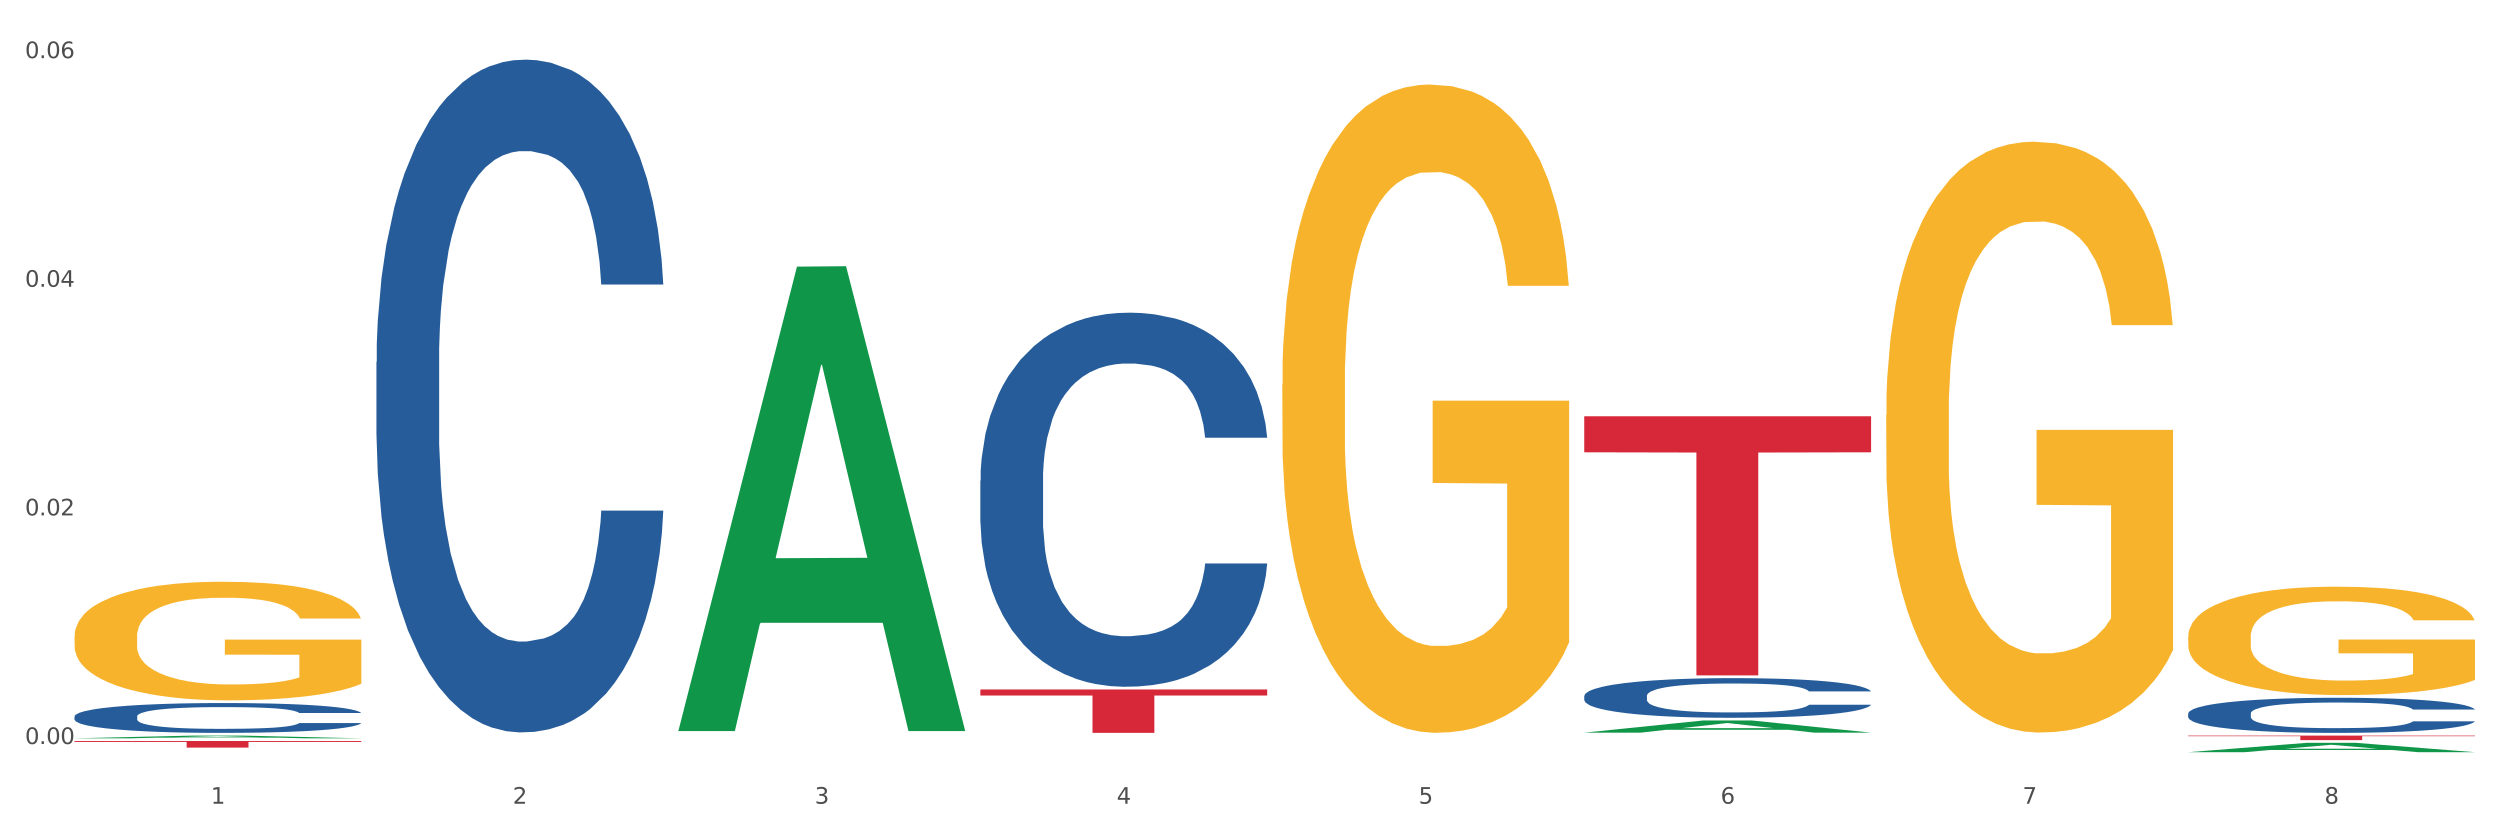
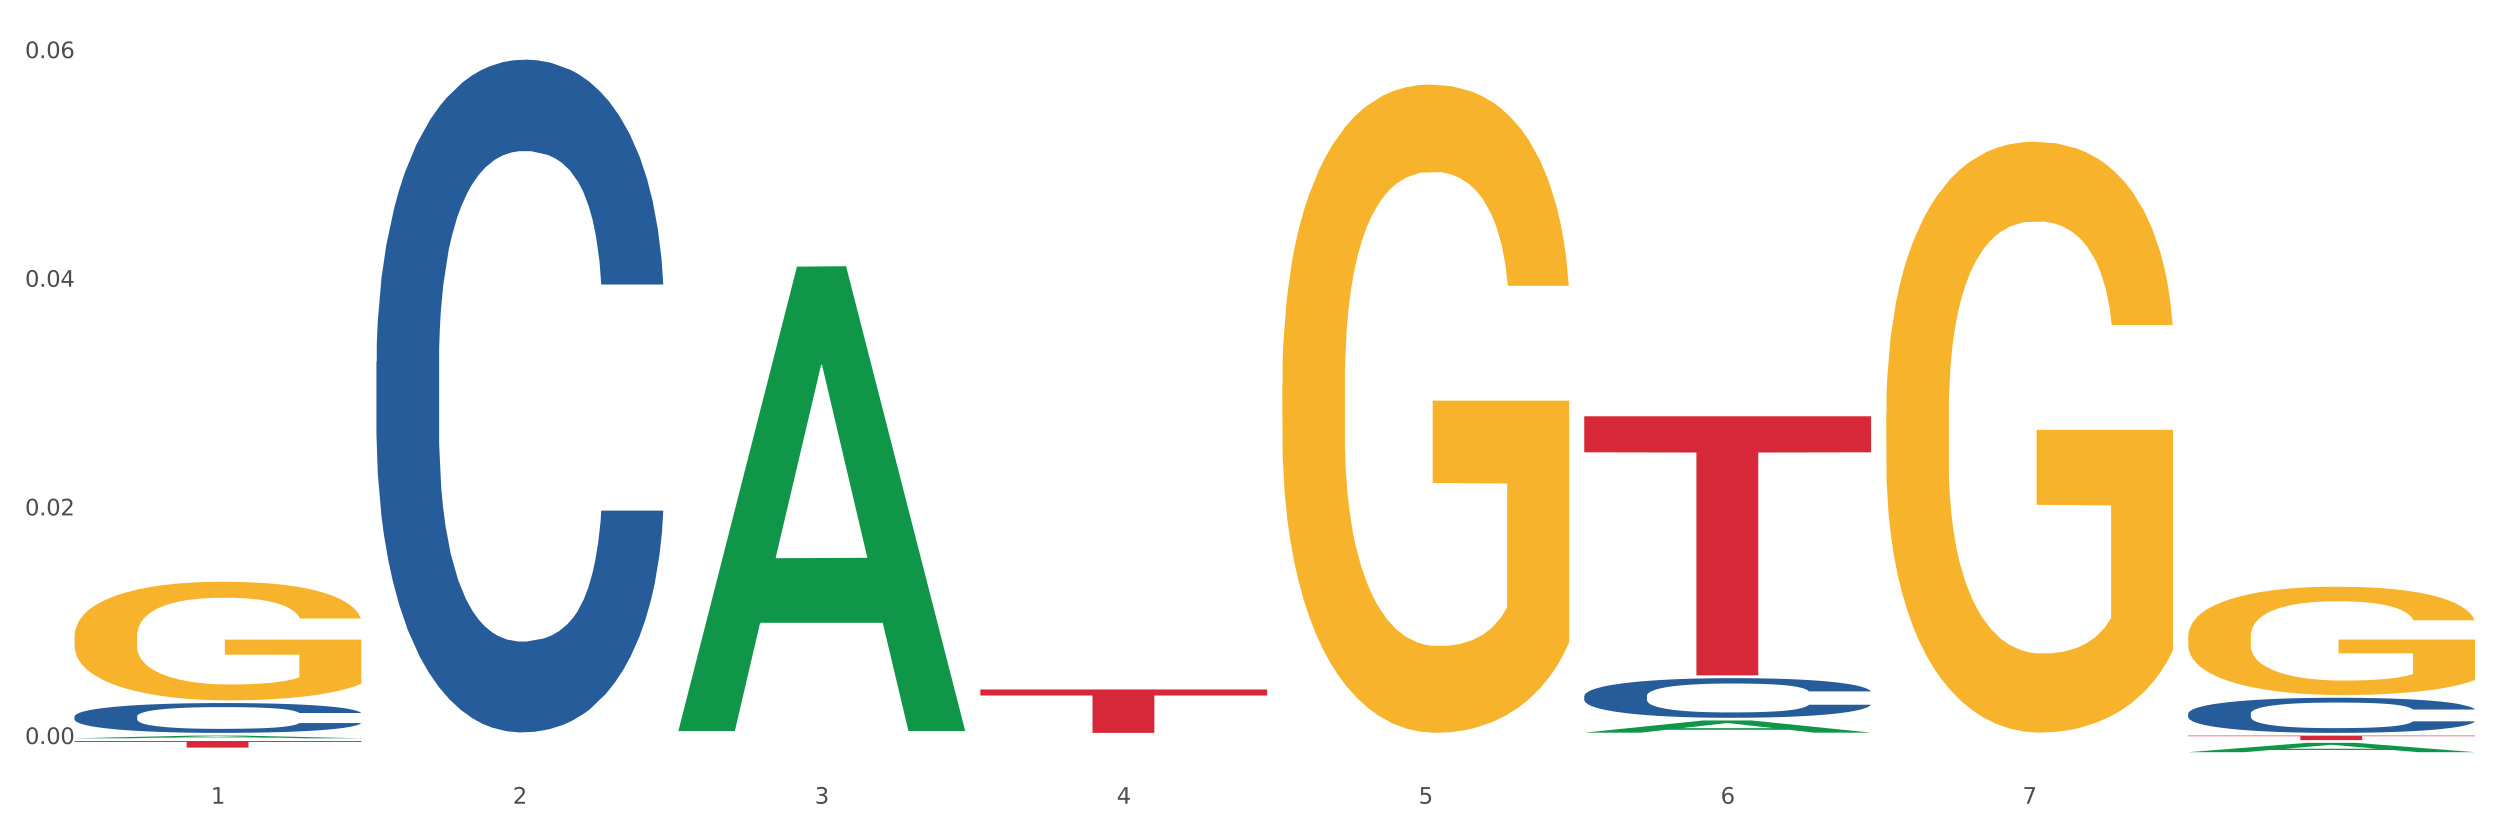
<svg xmlns="http://www.w3.org/2000/svg" xmlns:xlink="http://www.w3.org/1999/xlink" width="1080pt" height="360pt" viewBox="0 0 1080 360" version="1.1">
  <rect x="0" y="0" width="1080" height="360" fill="#333333" stroke="none" />
  <defs>
    <style type="text/css">*{stroke-linejoin: round; stroke-linecap: butt}</style>
  </defs>
  <g id="figure_1">
    <g id="patch_1">
      <path d="M 0 360  L 1080 360  L 1080 0  L 0 0  z " style="fill: #ffffff; stroke: #ffffff; stroke-linejoin: miter" />
    </g>
    <g id="axes_1">
      <g id="matplotlib.axis_1">
        <g id="xtick_1">
          <g id="text_1">
            <g style="fill: #4d4d4d" transform="translate(91.082 347.204) scale(0.096 -0.096)">
              <defs>
                <path id="DejaVuSans-31" d="M 794 531  L 1825 531  L 1825 4091  L 703 3866  L 703 4441  L 1819 4666  L 2450 4666  L 2450 531  L 3481 531  L 3481 0  L 794 0  L 794 531  z " transform="scale(0.016)" />
              </defs>
              <use xlink:href="#DejaVuSans-31" />
            </g>
          </g>
        </g>
        <g id="xtick_2">
          <g id="text_2">
            <g style="fill: #4d4d4d" transform="translate(221.525 347.204) scale(0.096 -0.096)">
              <defs>
                <path id="DejaVuSans-32" d="M 1228 531  L 3431 531  L 3431 0  L 469 0  L 469 531  Q 828 903 1448 1529  Q 2069 2156 2228 2338  Q 2531 2678 2651 2914  Q 2772 3150 2772 3378  Q 2772 3750 2511 3984  Q 2250 4219 1831 4219  Q 1534 4219 1204 4116  Q 875 4013 500 3803  L 500 4441  Q 881 4594 1212 4672  Q 1544 4750 1819 4750  Q 2544 4750 2975 4387  Q 3406 4025 3406 3419  Q 3406 3131 3298 2873  Q 3191 2616 2906 2266  Q 2828 2175 2409 1742  Q 1991 1309 1228 531  z " transform="scale(0.016)" />
              </defs>
              <use xlink:href="#DejaVuSans-32" />
            </g>
          </g>
        </g>
        <g id="xtick_3">
          <g id="text_3">
            <g style="fill: #4d4d4d" transform="translate(351.968 347.204) scale(0.096 -0.096)">
              <defs>
                <path id="DejaVuSans-33" d="M 2597 2516  Q 3050 2419 3304 2112  Q 3559 1806 3559 1356  Q 3559 666 3084 287  Q 2609 -91 1734 -91  Q 1441 -91 1130 -33  Q 819 25 488 141  L 488 750  Q 750 597 1062 519  Q 1375 441 1716 441  Q 2309 441 2620 675  Q 2931 909 2931 1356  Q 2931 1769 2642 2001  Q 2353 2234 1838 2234  L 1294 2234  L 1294 2753  L 1863 2753  Q 2328 2753 2575 2939  Q 2822 3125 2822 3475  Q 2822 3834 2567 4026  Q 2313 4219 1838 4219  Q 1578 4219 1281 4162  Q 984 4106 628 3988  L 628 4550  Q 988 4650 1302 4700  Q 1616 4750 1894 4750  Q 2613 4750 3031 4423  Q 3450 4097 3450 3541  Q 3450 3153 3228 2886  Q 3006 2619 2597 2516  z " transform="scale(0.016)" />
              </defs>
              <use xlink:href="#DejaVuSans-33" />
            </g>
          </g>
        </g>
        <g id="xtick_4">
          <g id="text_4">
            <g style="fill: #4d4d4d" transform="translate(482.412 347.204) scale(0.096 -0.096)">
              <defs>
                <path id="DejaVuSans-34" d="M 2419 4116  L 825 1625  L 2419 1625  L 2419 4116  z M 2253 4666  L 3047 4666  L 3047 1625  L 3713 1625  L 3713 1100  L 3047 1100  L 3047 0  L 2419 0  L 2419 1100  L 313 1100  L 313 1709  L 2253 4666  z " transform="scale(0.016)" />
              </defs>
              <use xlink:href="#DejaVuSans-34" />
            </g>
          </g>
        </g>
        <g id="xtick_5">
          <g id="text_5">
            <g style="fill: #4d4d4d" transform="translate(612.855 347.204) scale(0.096 -0.096)">
              <defs>
                <path id="DejaVuSans-35" d="M 691 4666  L 3169 4666  L 3169 4134  L 1269 4134  L 1269 2991  Q 1406 3038 1543 3061  Q 1681 3084 1819 3084  Q 2600 3084 3056 2656  Q 3513 2228 3513 1497  Q 3513 744 3044 326  Q 2575 -91 1722 -91  Q 1428 -91 1123 -41  Q 819 9 494 109  L 494 744  Q 775 591 1075 516  Q 1375 441 1709 441  Q 2250 441 2565 725  Q 2881 1009 2881 1497  Q 2881 1984 2565 2268  Q 2250 2553 1709 2553  Q 1456 2553 1204 2497  Q 953 2441 691 2322  L 691 4666  z " transform="scale(0.016)" />
              </defs>
              <use xlink:href="#DejaVuSans-35" />
            </g>
          </g>
        </g>
        <g id="xtick_6">
          <g id="text_6">
            <g style="fill: #4d4d4d" transform="translate(743.299 347.204) scale(0.096 -0.096)">
              <defs>
                <path id="DejaVuSans-36" d="M 2113 2584  Q 1688 2584 1439 2293  Q 1191 2003 1191 1497  Q 1191 994 1439 701  Q 1688 409 2113 409  Q 2538 409 2786 701  Q 3034 994 3034 1497  Q 3034 2003 2786 2293  Q 2538 2584 2113 2584  z M 3366 4563  L 3366 3988  Q 3128 4100 2886 4159  Q 2644 4219 2406 4219  Q 1781 4219 1451 3797  Q 1122 3375 1075 2522  Q 1259 2794 1537 2939  Q 1816 3084 2150 3084  Q 2853 3084 3261 2657  Q 3669 2231 3669 1497  Q 3669 778 3244 343  Q 2819 -91 2113 -91  Q 1303 -91 875 529  Q 447 1150 447 2328  Q 447 3434 972 4092  Q 1497 4750 2381 4750  Q 2619 4750 2861 4703  Q 3103 4656 3366 4563  z " transform="scale(0.016)" />
              </defs>
              <use xlink:href="#DejaVuSans-36" />
            </g>
          </g>
        </g>
        <g id="xtick_7">
          <g id="text_7">
            <g style="fill: #4d4d4d" transform="translate(873.742 347.204) scale(0.096 -0.096)">
              <defs>
                <path id="DejaVuSans-37" d="M 525 4666  L 3525 4666  L 3525 4397  L 1831 0  L 1172 0  L 2766 4134  L 525 4134  L 525 4666  z " transform="scale(0.016)" />
              </defs>
              <use xlink:href="#DejaVuSans-37" />
            </g>
          </g>
        </g>
        <g id="xtick_8">
          <g id="text_8">
            <g style="fill: #4d4d4d" transform="translate(1004.185 347.204) scale(0.096 -0.096)">
              <defs>
-                 <path id="DejaVuSans-38" d="M 2034 2216  Q 1584 2216 1326 1975  Q 1069 1734 1069 1313  Q 1069 891 1326 650  Q 1584 409 2034 409  Q 2484 409 2743 651  Q 3003 894 3003 1313  Q 3003 1734 2745 1975  Q 2488 2216 2034 2216  z M 1403 2484  Q 997 2584 770 2862  Q 544 3141 544 3541  Q 544 4100 942 4425  Q 1341 4750 2034 4750  Q 2731 4750 3128 4425  Q 3525 4100 3525 3541  Q 3525 3141 3298 2862  Q 3072 2584 2669 2484  Q 3125 2378 3379 2068  Q 3634 1759 3634 1313  Q 3634 634 3220 271  Q 2806 -91 2034 -91  Q 1263 -91 848 271  Q 434 634 434 1313  Q 434 1759 690 2068  Q 947 2378 1403 2484  z M 1172 3481  Q 1172 3119 1398 2916  Q 1625 2713 2034 2713  Q 2441 2713 2670 2916  Q 2900 3119 2900 3481  Q 2900 3844 2670 4047  Q 2441 4250 2034 4250  Q 1625 4250 1398 4047  Q 1172 3844 1172 3481  z " transform="scale(0.016)" />
-               </defs>
+                 </defs>
              <use xlink:href="#DejaVuSans-38" />
            </g>
          </g>
        </g>
        <g id="xtick_9" />
        <g id="xtick_10" />
        <g id="xtick_11" />
        <g id="xtick_12" />
        <g id="xtick_13" />
        <g id="xtick_14" />
        <g id="xtick_15" />
      </g>
      <g id="matplotlib.axis_2">
        <g id="ytick_1">
          <g id="text_9">
            <g style="fill: #4d4d4d" transform="translate(10.8 321.42) scale(0.096 -0.096)">
              <defs>
                <path id="DejaVuSans-30" d="M 2034 4250  Q 1547 4250 1301 3770  Q 1056 3291 1056 2328  Q 1056 1369 1301 889  Q 1547 409 2034 409  Q 2525 409 2770 889  Q 3016 1369 3016 2328  Q 3016 3291 2770 3770  Q 2525 4250 2034 4250  z M 2034 4750  Q 2819 4750 3233 4129  Q 3647 3509 3647 2328  Q 3647 1150 3233 529  Q 2819 -91 2034 -91  Q 1250 -91 836 529  Q 422 1150 422 2328  Q 422 3509 836 4129  Q 1250 4750 2034 4750  z " transform="scale(0.016)" />
                <path id="DejaVuSans-2e" d="M 684 794  L 1344 794  L 1344 0  L 684 0  L 684 794  z " transform="scale(0.016)" />
              </defs>
              <use xlink:href="#DejaVuSans-30" />
              <use xlink:href="#DejaVuSans-2e" transform="translate(63.623 0)" />
              <use xlink:href="#DejaVuSans-30" transform="translate(95.41 0)" />
              <use xlink:href="#DejaVuSans-30" transform="translate(159.033 0)" />
            </g>
          </g>
        </g>
        <g id="ytick_2">
          <g id="text_10">
            <g style="fill: #4d4d4d" transform="translate(10.8 222.654) scale(0.096 -0.096)">
              <use xlink:href="#DejaVuSans-30" />
              <use xlink:href="#DejaVuSans-2e" transform="translate(63.623 0)" />
              <use xlink:href="#DejaVuSans-30" transform="translate(95.41 0)" />
              <use xlink:href="#DejaVuSans-32" transform="translate(159.033 0)" />
            </g>
          </g>
        </g>
        <g id="ytick_3">
          <g id="text_11">
            <g style="fill: #4d4d4d" transform="translate(10.8 123.888) scale(0.096 -0.096)">
              <use xlink:href="#DejaVuSans-30" />
              <use xlink:href="#DejaVuSans-2e" transform="translate(63.623 0)" />
              <use xlink:href="#DejaVuSans-30" transform="translate(95.41 0)" />
              <use xlink:href="#DejaVuSans-34" transform="translate(159.033 0)" />
            </g>
          </g>
        </g>
        <g id="ytick_4">
          <g id="text_12">
            <g style="fill: #4d4d4d" transform="translate(10.8 25.122) scale(0.096 -0.096)">
              <use xlink:href="#DejaVuSans-30" />
              <use xlink:href="#DejaVuSans-2e" transform="translate(63.623 0)" />
              <use xlink:href="#DejaVuSans-30" transform="translate(95.41 0)" />
              <use xlink:href="#DejaVuSans-36" transform="translate(159.033 0)" />
            </g>
          </g>
        </g>
        <g id="ytick_5" />
        <g id="ytick_6" />
        <g id="ytick_7" />
      </g>
      <g id="PolyCollection_1">
        <path d="M 32.175 318.946  L 32.303 318.945  L 83.404 317.774  L 104.611 317.773  L 156.096 318.948  L 131.567 318.948  L 120.453 318.674  L 67.691 318.674  L 67.307 318.679  L 56.576 318.948  L 32.175 318.948  L 32.175 318.946  L 74.334 318.511  L 113.81 318.51  L 94.263 318.023  L 94.008 318.021  L 93.752 318.024  L 74.206 318.51  L 74.334 318.511  L 32.175 318.946  z " clip-path="url(#p61909cbe26)" style="fill: #109648" />
        <path d="M 945.279 275.086  L 945.425 275.044  L 945.425 273.505  L 945.718 272.179  L 947.181 268.973  L 949.375 266.322  L 950.985 264.911  L 952.594 263.757  L 954.496 262.602  L 956.837 261.405  L 961.08 259.652  L 963.713 258.754  L 966.932 257.814  L 972.784 256.446  L 977.027 255.676  L 981.416 255.035  L 988.585 254.265  L 993.267 253.923  L 998.242 253.667  L 1004.24 253.496  L 1008.776 253.453  L 1018.724 253.581  L 1027.21 253.966  L 1031.307 254.265  L 1036.574 254.778  L 1039.354 255.12  L 1043.889 255.804  L 1048.571 256.702  L 1051.79 257.472  L 1056.618 258.925  L 1060.275 260.379  L 1063.64 262.175  L 1065.396 263.415  L 1066.713 264.569  L 1067.883 265.894  L 1069.054 267.989  L 1042.719 267.989  L 1041.694 266.493  L 1040.085 265.082  L 1037.744 263.714  L 1035.696 262.859  L 1032.185 261.79  L 1028.966 261.106  L 1025.601 260.593  L 1021.504 260.165  L 1018.285 259.952  L 1013.75 259.78  L 1004.825 259.823  L 998.827 260.165  L 994.73 260.593  L 992.097 260.978  L 989.756 261.405  L 987.122 262.004  L 984.05 262.902  L 981.855 263.714  L 979.661 264.74  L 977.905 265.766  L 976.296 266.963  L 974.979 268.246  L 973.955 269.571  L 973.077 271.196  L 972.345 273.889  L 972.345 279.747  L 972.638 281.072  L 973.37 282.825  L 974.247 284.15  L 975.71 285.732  L 977.027 286.801  L 979.514 288.34  L 982.294 289.623  L 984.489 290.435  L 986.683 291.119  L 990.487 292.06  L 994.73 292.829  L 998.388 293.3  L 1003.362 293.727  L 1006.727 293.898  L 1009.653 293.984  L 1016.822 293.984  L 1021.943 293.855  L 1027.649 293.556  L 1032.038 293.171  L 1035.696 292.701  L 1039.792 291.932  L 1042.426 291.205  L 1042.426 282.269  L 1010.239 282.226  L 1010.239 276.284  L 1069.2 276.284  L 1069.2 293.727  L 1066.713 294.625  L 1063.933 295.437  L 1061.007 296.164  L 1056.618 297.062  L 1051.351 297.917  L 1046.669 298.516  L 1041.694 299.029  L 1035.842 299.499  L 1028.234 299.927  L 1023.553 300.098  L 1017.7 300.226  L 1010.824 300.269  L 1004.825 300.183  L 998.973 299.969  L 992.828 299.585  L 986.83 299.029  L 982.294 298.473  L 977.759 297.789  L 972.931 296.891  L 969.127 296.036  L 966.201 295.266  L 962.982 294.283  L 959.47 293  L 956.837 291.846  L 954.496 290.649  L 952.009 289.11  L 950.253 287.784  L 948.498 286.117  L 947.473 284.877  L 946.303 282.953  L 945.425 280.26  L 945.279 275.086  z " clip-path="url(#p61909cbe26)" style="fill: #f7b32b" />
        <path d="M 945.279 317.773  L 1069.2 317.773  L 1069.2 318.045  L 1020.454 318.047  L 1020.454 319.732  L 993.731 319.732  L 993.731 318.047  L 945.279 318.045  L 945.279 317.774  L 945.279 317.773  z " clip-path="url(#p61909cbe26)" style="fill: #d62839" />
        <path d="M 684.392 179.835  L 808.313 179.835  L 808.313 195.392  L 759.567 195.497  L 759.567 291.785  L 732.845 291.785  L 732.845 195.497  L 684.392 195.392  L 684.392 179.94  L 684.392 179.835  z " clip-path="url(#p61909cbe26)" style="fill: #d62839" />
        <path d="M 423.505 297.858  L 547.426 297.858  L 547.426 300.463  L 498.68 300.481  L 498.68 316.605  L 471.958 316.605  L 471.958 300.481  L 423.505 300.463  L 423.505 297.876  L 423.505 297.858  z " clip-path="url(#p61909cbe26)" style="fill: #d62839" />
        <path d="M 32.175 320.116  L 156.096 320.116  L 156.096 320.513  L 107.35 320.516  L 107.35 322.974  L 80.628 322.974  L 80.628 320.516  L 32.175 320.513  L 32.175 320.119  L 32.175 320.116  z " clip-path="url(#p61909cbe26)" style="fill: #d62839" />
        <path d="M 814.835 179.167  L 814.982 178.933  L 814.982 170.541  L 815.274 163.314  L 816.737 145.83  L 818.932 131.377  L 820.541 123.684  L 822.151 117.39  L 824.053 111.095  L 826.394 104.568  L 830.636 95.01  L 833.27 90.115  L 836.489 84.986  L 842.341 77.526  L 846.584 73.33  L 850.973 69.833  L 858.142 65.637  L 862.824 63.772  L 867.798 62.373  L 873.797 61.441  L 878.332 61.208  L 888.281 61.907  L 896.767 64.005  L 900.863 65.637  L 906.13 68.434  L 908.91 70.299  L 913.446 74.029  L 918.127 78.925  L 921.346 83.121  L 926.174 91.047  L 929.832 98.973  L 933.197 108.764  L 934.953 115.525  L 936.269 121.819  L 937.44 129.046  L 938.61 140.469  L 912.275 140.469  L 911.251 132.309  L 909.642 124.616  L 907.301 117.157  L 905.253 112.494  L 901.741 106.666  L 898.522 102.936  L 895.157 100.139  L 891.061 97.808  L 887.842 96.642  L 883.307 95.709  L 874.382 95.943  L 868.383 97.808  L 864.287 100.139  L 861.653 102.237  L 859.312 104.568  L 856.679 107.832  L 853.606 112.727  L 851.412 117.157  L 849.217 122.751  L 847.462 128.346  L 845.852 134.874  L 844.536 141.867  L 843.511 149.094  L 842.634 157.953  L 841.902 172.639  L 841.902 204.577  L 842.195 211.803  L 842.926 221.361  L 843.804 228.588  L 845.267 237.213  L 846.584 243.041  L 849.071 251.434  L 851.851 258.427  L 854.045 262.857  L 856.24 266.587  L 860.044 271.715  L 864.287 275.911  L 867.944 278.476  L 872.919 280.807  L 876.284 281.739  L 879.21 282.206  L 886.379 282.206  L 891.5 281.506  L 897.206 279.875  L 901.595 277.776  L 905.253 275.212  L 909.349 271.016  L 911.983 267.053  L 911.983 218.331  L 879.795 218.098  L 879.795 185.694  L 938.757 185.694  L 938.757 280.807  L 936.269 285.703  L 933.49 290.132  L 930.563 294.095  L 926.174 298.99  L 920.907 303.653  L 916.225 306.916  L 911.251 309.714  L 905.399 312.278  L 897.791 314.609  L 893.109 315.542  L 887.257 316.241  L 880.38 316.474  L 874.382 316.008  L 868.53 314.843  L 862.385 312.744  L 856.386 309.714  L 851.851 306.683  L 847.315 302.953  L 842.487 298.058  L 838.683 293.395  L 835.757 289.199  L 832.538 283.838  L 829.027 276.844  L 826.394 270.55  L 824.053 264.022  L 821.565 255.63  L 819.81 248.403  L 818.054 239.312  L 817.03 232.551  L 815.86 222.061  L 814.982 207.374  L 814.835 179.167  z " clip-path="url(#p61909cbe26)" style="fill: #f7b32b" />
        <path d="M 32.175 309.506  L 32.321 309.494  L 32.321 309.165  L 32.761 308.717  L 34.372 307.893  L 36.423 307.27  L 39.938 306.54  L 41.843 306.234  L 44.333 305.892  L 49.46 305.339  L 55.319 304.868  L 59.42 304.609  L 62.496 304.444  L 69.381 304.15  L 73.336 304.021  L 77.437 303.915  L 80.953 303.844  L 86.812 303.762  L 91.499 303.726  L 96.919 303.714  L 101.46 303.726  L 107.465 303.773  L 116.254 303.915  L 119.623 303.997  L 124.164 304.138  L 128.851 304.327  L 132.66 304.515  L 137.054 304.786  L 141.595 305.139  L 145.989 305.586  L 149.065 305.998  L 151.555 306.434  L 153.753 306.963  L 155.364 307.54  L 156.096 308.023  L 129.291 308.023  L 128.558 307.587  L 127.093 307.117  L 125.629 306.799  L 124.017 306.54  L 121.527 306.245  L 119.33 306.057  L 115.668 305.833  L 112.299 305.692  L 109.516 305.61  L 106.147 305.539  L 98.969 305.468  L 93.843 305.468  L 90.62 305.492  L 86.665 305.551  L 83.296 305.633  L 79.341 305.775  L 76.265 305.928  L 73.189 306.128  L 71.431 306.269  L 68.795 306.528  L 67.037 306.74  L 64.693 307.105  L 63.375 307.364  L 61.031 308.035  L 60.006 308.529  L 59.567 308.871  L 59.274 309.247  L 59.274 311.084  L 60.152 311.908  L 60.885 312.261  L 62.057 312.661  L 64.254 313.179  L 67.476 313.685  L 70.845 314.05  L 73.629 314.274  L 76.265 314.439  L 78.902 314.568  L 82.124 314.686  L 84.761 314.756  L 88.716 314.827  L 93.403 314.862  L 97.065 314.862  L 104.536 314.804  L 107.905 314.745  L 111.127 314.662  L 114.643 314.533  L 117.426 314.391  L 119.037 314.286  L 121.674 314.062  L 123.724 313.826  L 125.482 313.556  L 126.654 313.32  L 127.972 312.967  L 128.998 312.567  L 129.291 312.355  L 156.096 312.355  L 155.51 312.779  L 154.485 313.191  L 152.434 313.744  L 150.823 314.062  L 148.333 314.45  L 145.696 314.78  L 142.034 315.145  L 138.665 315.416  L 135.15 315.651  L 131.341 315.863  L 124.457 316.157  L 121.967 316.24  L 116.693 316.381  L 112.592 316.463  L 106.586 316.546  L 100.434 316.593  L 93.989 316.605  L 88.276 316.581  L 81.978 316.51  L 78.023 316.44  L 73.629 316.334  L 68.502 316.169  L 63.668 315.969  L 59.127 315.733  L 54.879 315.463  L 50.924 315.157  L 45.798 314.65  L 41.989 314.156  L 39.206 313.697  L 37.302 313.308  L 35.398 312.814  L 34.372 312.473  L 32.761 311.649  L 32.175 310.883  L 32.175 309.506  z " clip-path="url(#p61909cbe26)" style="fill: #255c99" />
        <path d="M 162.618 156.354  L 162.765 156.089  L 162.765 148.657  L 163.204 138.57  L 164.816 119.99  L 166.866 105.921  L 170.382 89.464  L 172.286 82.563  L 174.776 74.865  L 179.903 62.39  L 185.762 51.772  L 189.863 45.933  L 192.94 42.217  L 199.824 35.581  L 203.779 32.661  L 207.88 30.272  L 211.396 28.679  L 217.255 26.821  L 221.942 26.025  L 227.362 25.759  L 231.903 26.025  L 237.909 27.087  L 246.697 30.272  L 250.066 32.13  L 254.607 35.315  L 259.295 39.562  L 263.103 43.809  L 267.497 49.914  L 272.038 57.877  L 276.433 67.964  L 279.509 77.254  L 281.999 87.075  L 284.196 99.02  L 285.807 112.026  L 286.54 122.909  L 259.734 122.909  L 259.002 113.088  L 257.537 102.471  L 256.072 95.304  L 254.461 89.464  L 251.971 82.828  L 249.773 78.581  L 246.111 73.538  L 242.742 70.353  L 239.959 68.495  L 236.59 66.902  L 229.413 65.31  L 224.286 65.31  L 221.064 65.84  L 217.109 67.168  L 213.74 69.026  L 209.785 72.211  L 206.709 75.662  L 203.633 80.174  L 201.875 83.359  L 199.238 89.199  L 197.48 93.977  L 195.137 102.205  L 193.818 108.045  L 191.475 123.175  L 190.449 134.323  L 190.01 142.021  L 189.717 150.515  L 189.717 191.923  L 190.596 210.503  L 191.328 218.467  L 192.5 227.491  L 194.697 239.171  L 197.92 250.584  L 201.289 258.813  L 204.072 263.856  L 206.709 267.572  L 209.345 270.492  L 212.568 273.147  L 215.204 274.739  L 219.159 276.332  L 223.847 277.128  L 227.509 277.128  L 234.979 275.801  L 238.348 274.474  L 241.571 272.616  L 245.086 269.696  L 247.869 266.511  L 249.48 264.122  L 252.117 259.078  L 254.168 253.77  L 255.926 247.665  L 257.097 242.356  L 258.416 234.393  L 259.441 225.368  L 259.734 220.59  L 286.54 220.59  L 285.954 230.146  L 284.928 239.436  L 282.878 251.912  L 281.266 259.078  L 278.776 267.838  L 276.14 275.27  L 272.478 283.499  L 269.109 289.604  L 265.593 294.912  L 261.785 299.69  L 254.9 306.326  L 252.41 308.184  L 247.137 311.369  L 243.035 313.228  L 237.03 315.086  L 230.878 316.147  L 224.433 316.413  L 218.72 315.882  L 212.421 314.289  L 208.466 312.697  L 204.072 310.308  L 198.945 306.592  L 194.111 302.079  L 189.571 296.77  L 185.323 290.665  L 181.368 283.764  L 176.241 272.35  L 172.432 261.202  L 169.649 250.85  L 167.745 242.09  L 165.841 230.942  L 164.816 223.244  L 163.204 204.664  L 162.618 187.41  L 162.618 156.354  z " clip-path="url(#p61909cbe26)" style="fill: #255c99" />
-         <path d="M 423.505 207.689  L 423.652 207.542  L 423.652 203.409  L 424.091 197.801  L 425.702 187.469  L 427.753 179.646  L 431.269 170.495  L 433.173 166.658  L 435.663 162.377  L 440.79 155.44  L 446.649 149.537  L 450.75 146.289  L 453.826 144.223  L 460.711 140.533  L 464.666 138.91  L 468.767 137.581  L 472.283 136.696  L 478.142 135.663  L 482.829 135.22  L 488.249 135.072  L 492.79 135.22  L 498.795 135.81  L 507.584 137.581  L 510.953 138.614  L 515.494 140.386  L 520.181 142.747  L 523.99 145.109  L 528.384 148.503  L 532.925 152.931  L 537.319 158.54  L 540.395 163.706  L 542.886 169.167  L 545.083 175.809  L 546.694 183.041  L 547.426 189.092  L 520.621 189.092  L 519.888 183.631  L 518.424 177.727  L 516.959 173.742  L 515.348 170.495  L 512.857 166.805  L 510.66 164.444  L 506.998 161.639  L 503.629 159.868  L 500.846 158.835  L 497.477 157.95  L 490.3 157.064  L 485.173 157.064  L 481.95 157.359  L 477.995 158.097  L 474.626 159.13  L 470.671 160.901  L 467.595 162.82  L 464.519 165.329  L 462.762 167.101  L 460.125 170.348  L 458.367 173.004  L 456.024 177.58  L 454.705 180.827  L 452.362 189.24  L 451.336 195.439  L 450.897 199.719  L 450.604 204.442  L 450.604 227.467  L 451.483 237.799  L 452.215 242.227  L 453.387 247.245  L 455.584 253.739  L 458.807 260.086  L 462.176 264.662  L 464.959 267.466  L 467.595 269.532  L 470.232 271.156  L 473.455 272.632  L 476.091 273.517  L 480.046 274.403  L 484.733 274.846  L 488.395 274.846  L 495.866 274.108  L 499.235 273.37  L 502.457 272.337  L 505.973 270.713  L 508.756 268.942  L 510.367 267.614  L 513.004 264.809  L 515.055 261.857  L 516.812 258.463  L 517.984 255.511  L 519.302 251.083  L 520.328 246.064  L 520.621 243.408  L 547.426 243.408  L 546.84 248.721  L 545.815 253.887  L 543.764 260.824  L 542.153 264.809  L 539.663 269.68  L 537.026 273.813  L 533.364 278.388  L 529.995 281.783  L 526.48 284.735  L 522.671 287.391  L 515.787 291.081  L 513.297 292.114  L 508.024 293.886  L 503.922 294.919  L 497.917 295.952  L 491.764 296.542  L 485.319 296.69  L 479.607 296.395  L 473.308 295.509  L 469.353 294.624  L 464.959 293.295  L 459.832 291.229  L 454.998 288.72  L 450.457 285.768  L 446.209 282.373  L 442.255 278.536  L 437.128 272.189  L 433.319 265.99  L 430.536 260.234  L 428.632 255.363  L 426.728 249.164  L 425.702 244.884  L 424.091 234.552  L 423.505 224.958  L 423.505 207.689  z " clip-path="url(#p61909cbe26)" style="fill: #255c99" />
        <path d="M 32.175 274.988  L 32.321 274.941  L 32.321 273.256  L 32.614 271.806  L 34.077 268.297  L 36.272 265.396  L 37.881 263.852  L 39.49 262.588  L 41.392 261.325  L 43.733 260.015  L 47.976 258.097  L 50.61 257.114  L 53.828 256.085  L 59.681 254.587  L 63.923 253.745  L 68.313 253.043  L 75.482 252.201  L 80.163 251.827  L 85.138 251.546  L 91.136 251.359  L 95.672 251.312  L 105.621 251.453  L 114.106 251.874  L 118.203 252.201  L 123.47 252.763  L 126.25 253.137  L 130.785 253.886  L 135.467 254.868  L 138.686 255.71  L 143.514 257.301  L 147.172 258.892  L 150.537 260.857  L 152.292 262.214  L 153.609 263.477  L 154.779 264.928  L 155.95 267.221  L 129.615 267.221  L 128.591 265.583  L 126.981 264.039  L 124.64 262.542  L 122.592 261.606  L 119.081 260.436  L 115.862 259.687  L 112.497 259.126  L 108.4 258.658  L 105.182 258.424  L 100.646 258.237  L 91.722 258.284  L 85.723 258.658  L 81.626 259.126  L 78.993 259.547  L 76.652 260.015  L 74.019 260.67  L 70.946 261.653  L 68.752 262.542  L 66.557 263.665  L 64.801 264.787  L 63.192 266.098  L 61.875 267.501  L 60.851 268.952  L 59.973 270.73  L 59.242 273.677  L 59.242 280.088  L 59.534 281.538  L 60.266 283.456  L 61.144 284.907  L 62.607 286.638  L 63.923 287.808  L 66.411 289.492  L 69.19 290.896  L 71.385 291.785  L 73.58 292.534  L 77.384 293.563  L 81.626 294.405  L 85.284 294.92  L 90.259 295.388  L 93.624 295.575  L 96.55 295.668  L 103.719 295.668  L 108.839 295.528  L 114.545 295.201  L 118.934 294.779  L 122.592 294.265  L 126.689 293.423  L 129.322 292.627  L 129.322 282.848  L 97.135 282.801  L 97.135 276.298  L 156.096 276.298  L 156.096 295.388  L 153.609 296.37  L 150.829 297.259  L 147.903 298.055  L 143.514 299.037  L 138.247 299.973  L 133.565 300.628  L 128.591 301.19  L 122.738 301.704  L 115.131 302.172  L 110.449 302.359  L 104.596 302.5  L 97.72 302.546  L 91.722 302.453  L 85.869 302.219  L 79.724 301.798  L 73.726 301.19  L 69.19 300.581  L 64.655 299.833  L 59.827 298.85  L 56.023 297.914  L 53.097 297.072  L 49.878 295.996  L 46.367 294.592  L 43.733 293.329  L 41.392 292.019  L 38.905 290.334  L 37.149 288.884  L 35.394 287.059  L 34.37 285.702  L 33.199 283.597  L 32.321 280.649  L 32.175 274.988  z " clip-path="url(#p61909cbe26)" style="fill: #f7b32b" />
-         <path d="M 945.279 308.252  L 945.425 308.238  L 945.425 307.85  L 945.865 307.324  L 947.476 306.354  L 949.527 305.62  L 953.042 304.761  L 954.946 304.401  L 957.437 303.999  L 962.563 303.348  L 968.422 302.794  L 972.524 302.489  L 975.6 302.295  L 982.484 301.949  L 986.439 301.797  L 990.541 301.672  L 994.056 301.589  L 999.915 301.492  L 1004.603 301.45  L 1010.022 301.437  L 1014.563 301.45  L 1020.569 301.506  L 1029.358 301.672  L 1032.727 301.769  L 1037.268 301.935  L 1041.955 302.157  L 1045.763 302.379  L 1050.158 302.697  L 1054.699 303.113  L 1059.093 303.639  L 1062.169 304.124  L 1064.659 304.636  L 1066.856 305.26  L 1068.468 305.939  L 1069.2 306.506  L 1042.394 306.506  L 1041.662 305.994  L 1040.197 305.44  L 1038.732 305.066  L 1037.121 304.761  L 1034.631 304.415  L 1032.434 304.193  L 1028.772 303.93  L 1025.403 303.764  L 1022.62 303.667  L 1019.251 303.584  L 1012.073 303.501  L 1006.946 303.501  L 1003.724 303.528  L 999.769 303.598  L 996.4 303.695  L 992.445 303.861  L 989.369 304.041  L 986.293 304.276  L 984.535 304.443  L 981.899 304.747  L 980.141 304.997  L 977.797 305.426  L 976.479 305.731  L 974.135 306.52  L 973.11 307.102  L 972.67 307.504  L 972.377 307.947  L 972.377 310.108  L 973.256 311.078  L 973.989 311.493  L 975.16 311.964  L 977.358 312.574  L 980.58 313.169  L 983.949 313.599  L 986.732 313.862  L 989.369 314.056  L 992.006 314.208  L 995.228 314.347  L 997.865 314.43  L 1001.82 314.513  L 1006.507 314.554  L 1010.169 314.554  L 1017.639 314.485  L 1021.008 314.416  L 1024.231 314.319  L 1027.746 314.167  L 1030.53 314  L 1032.141 313.876  L 1034.777 313.613  L 1036.828 313.336  L 1038.586 313.017  L 1039.758 312.74  L 1041.076 312.324  L 1042.101 311.853  L 1042.394 311.604  L 1069.2 311.604  L 1068.614 312.103  L 1067.589 312.588  L 1065.538 313.239  L 1063.927 313.613  L 1061.437 314.07  L 1058.8 314.458  L 1055.138 314.887  L 1051.769 315.206  L 1048.254 315.483  L 1044.445 315.732  L 1037.561 316.078  L 1035.07 316.175  L 1029.797 316.341  L 1025.696 316.438  L 1019.69 316.535  L 1013.538 316.591  L 1007.093 316.605  L 1001.38 316.577  L 995.082 316.494  L 991.127 316.411  L 986.732 316.286  L 981.606 316.092  L 976.772 315.857  L 972.231 315.58  L 967.983 315.261  L 964.028 314.901  L 958.901 314.305  L 955.093 313.723  L 952.31 313.183  L 950.406 312.726  L 948.501 312.144  L 947.476 311.743  L 945.865 310.773  L 945.279 309.873  L 945.279 308.252  z " clip-path="url(#p61909cbe26)" style="fill: #255c99" />
+         <path d="M 945.279 308.252  L 945.425 308.238  L 945.425 307.85  L 945.865 307.324  L 947.476 306.354  L 949.527 305.62  L 953.042 304.761  L 954.946 304.401  L 957.437 303.999  L 962.563 303.348  L 968.422 302.794  L 972.524 302.489  L 975.6 302.295  L 982.484 301.949  L 986.439 301.797  L 990.541 301.672  L 994.056 301.589  L 999.915 301.492  L 1004.603 301.45  L 1010.022 301.437  L 1014.563 301.45  L 1020.569 301.506  L 1029.358 301.672  L 1032.727 301.769  L 1037.268 301.935  L 1041.955 302.157  L 1045.763 302.379  L 1050.158 302.697  L 1054.699 303.113  L 1059.093 303.639  L 1062.169 304.124  L 1066.856 305.26  L 1068.468 305.939  L 1069.2 306.506  L 1042.394 306.506  L 1041.662 305.994  L 1040.197 305.44  L 1038.732 305.066  L 1037.121 304.761  L 1034.631 304.415  L 1032.434 304.193  L 1028.772 303.93  L 1025.403 303.764  L 1022.62 303.667  L 1019.251 303.584  L 1012.073 303.501  L 1006.946 303.501  L 1003.724 303.528  L 999.769 303.598  L 996.4 303.695  L 992.445 303.861  L 989.369 304.041  L 986.293 304.276  L 984.535 304.443  L 981.899 304.747  L 980.141 304.997  L 977.797 305.426  L 976.479 305.731  L 974.135 306.52  L 973.11 307.102  L 972.67 307.504  L 972.377 307.947  L 972.377 310.108  L 973.256 311.078  L 973.989 311.493  L 975.16 311.964  L 977.358 312.574  L 980.58 313.169  L 983.949 313.599  L 986.732 313.862  L 989.369 314.056  L 992.006 314.208  L 995.228 314.347  L 997.865 314.43  L 1001.82 314.513  L 1006.507 314.554  L 1010.169 314.554  L 1017.639 314.485  L 1021.008 314.416  L 1024.231 314.319  L 1027.746 314.167  L 1030.53 314  L 1032.141 313.876  L 1034.777 313.613  L 1036.828 313.336  L 1038.586 313.017  L 1039.758 312.74  L 1041.076 312.324  L 1042.101 311.853  L 1042.394 311.604  L 1069.2 311.604  L 1068.614 312.103  L 1067.589 312.588  L 1065.538 313.239  L 1063.927 313.613  L 1061.437 314.07  L 1058.8 314.458  L 1055.138 314.887  L 1051.769 315.206  L 1048.254 315.483  L 1044.445 315.732  L 1037.561 316.078  L 1035.07 316.175  L 1029.797 316.341  L 1025.696 316.438  L 1019.69 316.535  L 1013.538 316.591  L 1007.093 316.605  L 1001.38 316.577  L 995.082 316.494  L 991.127 316.411  L 986.732 316.286  L 981.606 316.092  L 976.772 315.857  L 972.231 315.58  L 967.983 315.261  L 964.028 314.901  L 958.901 314.305  L 955.093 313.723  L 952.31 313.183  L 950.406 312.726  L 948.501 312.144  L 947.476 311.743  L 945.865 310.773  L 945.279 309.873  L 945.279 308.252  z " clip-path="url(#p61909cbe26)" style="fill: #255c99" />
        <path d="M 293.062 315.441  L 293.19 315.253  L 344.291 115.186  L 365.498 114.998  L 416.983 315.818  L 392.454 315.818  L 381.34 269.054  L 328.577 269.054  L 328.194 269.809  L 317.463 315.818  L 293.062 315.818  L 293.062 315.441  L 335.221 241.147  L 374.696 240.958  L 355.15 157.802  L 354.895 157.425  L 354.639 157.99  L 335.093 240.958  L 335.221 241.147  L 293.062 315.441  z " clip-path="url(#p61909cbe26)" style="fill: #109648" />
        <path d="M 684.392 300.65  L 684.538 300.635  L 684.538 300.196  L 684.978 299.602  L 686.589 298.507  L 688.64 297.678  L 692.155 296.708  L 694.06 296.301  L 696.55 295.848  L 701.677 295.112  L 707.536 294.487  L 711.637 294.142  L 714.713 293.923  L 721.598 293.532  L 725.553 293.36  L 729.654 293.219  L 733.169 293.126  L 739.029 293.016  L 743.716 292.969  L 749.136 292.954  L 753.677 292.969  L 759.682 293.032  L 768.471 293.219  L 771.84 293.329  L 776.381 293.517  L 781.068 293.767  L 784.877 294.017  L 789.271 294.377  L 793.812 294.846  L 798.206 295.441  L 801.282 295.988  L 803.772 296.567  L 805.97 297.271  L 807.581 298.038  L 808.313 298.679  L 781.508 298.679  L 780.775 298.1  L 779.31 297.475  L 777.846 297.052  L 776.234 296.708  L 773.744 296.317  L 771.547 296.067  L 767.885 295.769  L 764.516 295.582  L 761.733 295.472  L 758.364 295.378  L 751.186 295.284  L 746.06 295.284  L 742.837 295.316  L 738.882 295.394  L 735.513 295.503  L 731.558 295.691  L 728.482 295.895  L 725.406 296.16  L 723.648 296.348  L 721.012 296.692  L 719.254 296.974  L 716.91 297.459  L 715.592 297.803  L 713.248 298.695  L 712.223 299.352  L 711.784 299.805  L 711.491 300.306  L 711.491 302.746  L 712.369 303.841  L 713.102 304.311  L 714.274 304.843  L 716.471 305.531  L 719.693 306.204  L 723.062 306.689  L 725.846 306.986  L 728.482 307.205  L 731.119 307.377  L 734.341 307.533  L 736.978 307.627  L 740.933 307.721  L 745.62 307.768  L 749.282 307.768  L 756.753 307.69  L 760.122 307.612  L 763.344 307.502  L 766.86 307.33  L 769.643 307.142  L 771.254 307.001  L 773.891 306.704  L 775.941 306.391  L 777.699 306.032  L 778.871 305.719  L 780.189 305.249  L 781.215 304.717  L 781.508 304.436  L 808.313 304.436  L 807.727 304.999  L 806.702 305.547  L 804.651 306.282  L 803.04 306.704  L 800.55 307.22  L 797.913 307.658  L 794.251 308.143  L 790.882 308.503  L 787.367 308.816  L 783.558 309.098  L 776.674 309.489  L 774.184 309.598  L 768.91 309.786  L 764.809 309.895  L 758.803 310.005  L 752.651 310.068  L 746.206 310.083  L 740.493 310.052  L 734.195 309.958  L 730.24 309.864  L 725.846 309.723  L 720.719 309.504  L 715.885 309.238  L 711.344 308.926  L 707.096 308.566  L 703.141 308.159  L 698.015 307.486  L 694.206 306.829  L 691.423 306.219  L 689.519 305.703  L 687.615 305.046  L 686.589 304.592  L 684.978 303.497  L 684.392 302.48  L 684.392 300.65  z " clip-path="url(#p61909cbe26)" style="fill: #255c99" />
        <path d="M 684.392 316.5  L 684.52 316.495  L 735.621 311.256  L 756.828 311.251  L 808.313 316.51  L 783.784 316.51  L 772.67 315.285  L 719.908 315.285  L 719.524 315.305  L 708.793 316.51  L 684.392 316.51  L 684.392 316.5  L 726.551 314.554  L 766.027 314.549  L 746.48 312.372  L 746.225 312.362  L 745.969 312.377  L 726.423 314.549  L 726.551 314.554  L 684.392 316.5  z " clip-path="url(#p61909cbe26)" style="fill: #109648" />
        <path d="M 945.279 324.942  L 945.407 324.938  L 996.508 320.904  L 1017.715 320.9  L 1069.2 324.95  L 1044.671 324.95  L 1033.557 324.007  L 980.794 324.007  L 980.411 324.022  L 969.68 324.95  L 945.279 324.95  L 945.279 324.942  L 987.438 323.444  L 1026.913 323.44  L 1007.367 321.763  L 1007.112 321.756  L 1006.856 321.767  L 987.31 323.44  L 987.438 323.444  L 945.279 324.942  z " clip-path="url(#p61909cbe26)" style="fill: #109648" />
        <path d="M 553.949 165.927  L 554.095 165.671  L 554.095 156.463  L 554.388 148.534  L 555.851 129.35  L 558.045 113.492  L 559.655 105.051  L 561.264 98.145  L 563.166 91.239  L 565.507 84.077  L 569.75 73.59  L 572.383 68.219  L 575.602 62.592  L 581.454 54.407  L 585.697 49.802  L 590.086 45.966  L 597.255 41.362  L 601.937 39.315  L 606.911 37.781  L 612.91 36.758  L 617.445 36.502  L 627.394 37.269  L 635.88 39.571  L 639.977 41.362  L 645.244 44.431  L 648.023 46.477  L 652.559 50.57  L 657.241 55.941  L 660.459 60.545  L 665.287 69.242  L 668.945 77.938  L 672.31 88.681  L 674.066 96.099  L 675.383 103.005  L 676.553 110.934  L 677.724 123.467  L 651.388 123.467  L 650.364 114.515  L 648.755 106.074  L 646.414 97.889  L 644.366 92.774  L 640.854 86.379  L 637.636 82.287  L 634.271 79.217  L 630.174 76.659  L 626.955 75.381  L 622.42 74.357  L 613.495 74.613  L 607.497 76.659  L 603.4 79.217  L 600.767 81.519  L 598.426 84.077  L 595.792 87.658  L 592.72 93.029  L 590.525 97.889  L 588.331 104.028  L 586.575 110.167  L 584.965 117.329  L 583.649 125.002  L 582.625 132.931  L 581.747 142.651  L 581.015 158.765  L 581.015 193.807  L 581.308 201.736  L 582.039 212.223  L 582.917 220.153  L 584.38 229.617  L 585.697 236.011  L 588.184 245.219  L 590.964 252.893  L 593.159 257.753  L 595.353 261.845  L 599.157 267.472  L 603.4 272.076  L 607.058 274.89  L 612.032 277.448  L 615.397 278.471  L 618.323 278.982  L 625.492 278.982  L 630.613 278.215  L 636.319 276.425  L 640.708 274.123  L 644.366 271.309  L 648.462 266.705  L 651.096 262.357  L 651.096 208.898  L 618.908 208.643  L 618.908 173.089  L 677.87 173.089  L 677.87 277.448  L 675.383 282.819  L 672.603 287.679  L 669.677 292.027  L 665.287 297.399  L 660.02 302.514  L 655.339 306.095  L 650.364 309.165  L 644.512 311.978  L 636.904 314.536  L 632.222 315.559  L 626.37 316.326  L 619.494 316.582  L 613.495 316.071  L 607.643 314.792  L 601.498 312.49  L 595.5 309.165  L 590.964 305.839  L 586.429 301.747  L 581.6 296.375  L 577.796 291.26  L 574.87 286.656  L 571.652 280.773  L 568.14 273.099  L 565.507 266.193  L 563.166 259.031  L 560.679 249.823  L 558.923 241.894  L 557.167 231.919  L 556.143 224.501  L 554.973 212.991  L 554.095 196.877  L 553.949 165.927  z " clip-path="url(#p61909cbe26)" style="fill: #f7b32b" />
      </g>
    </g>
  </g>
  <defs>
    <clipPath id="p61909cbe26">
      <rect x="32.175" y="10.8" width="1037.025" height="329.109" />
    </clipPath>
  </defs>
</svg>